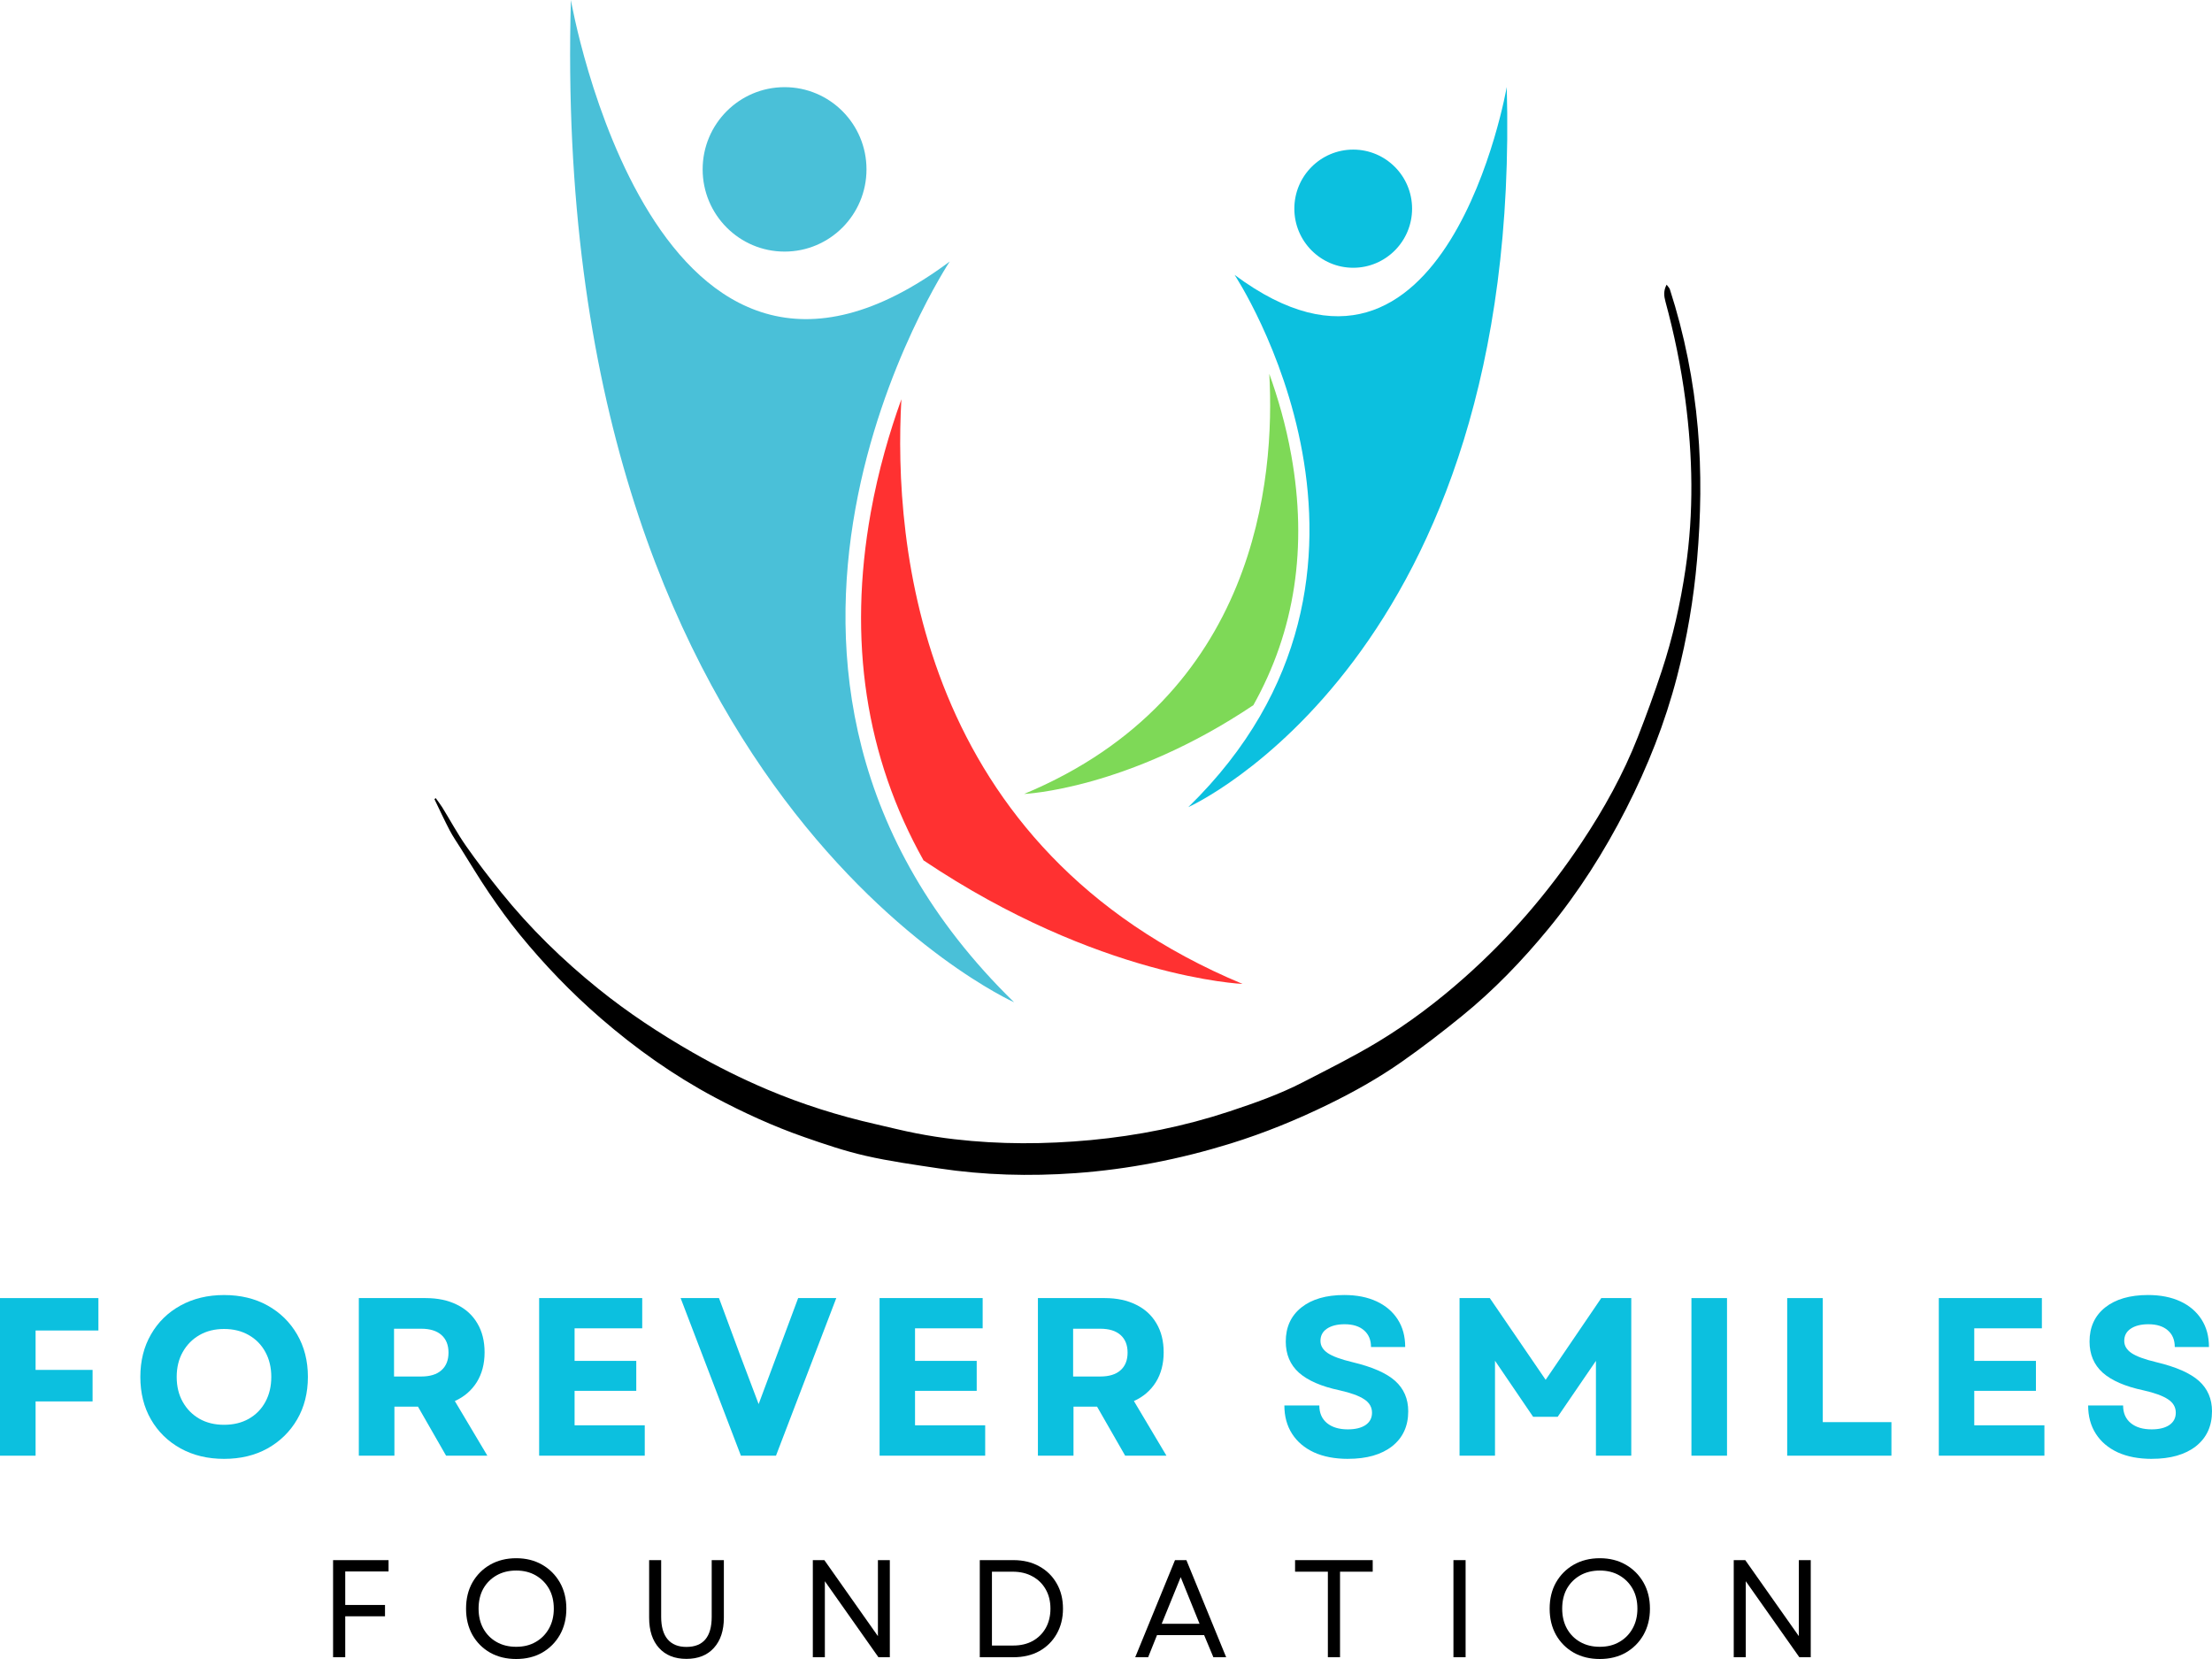
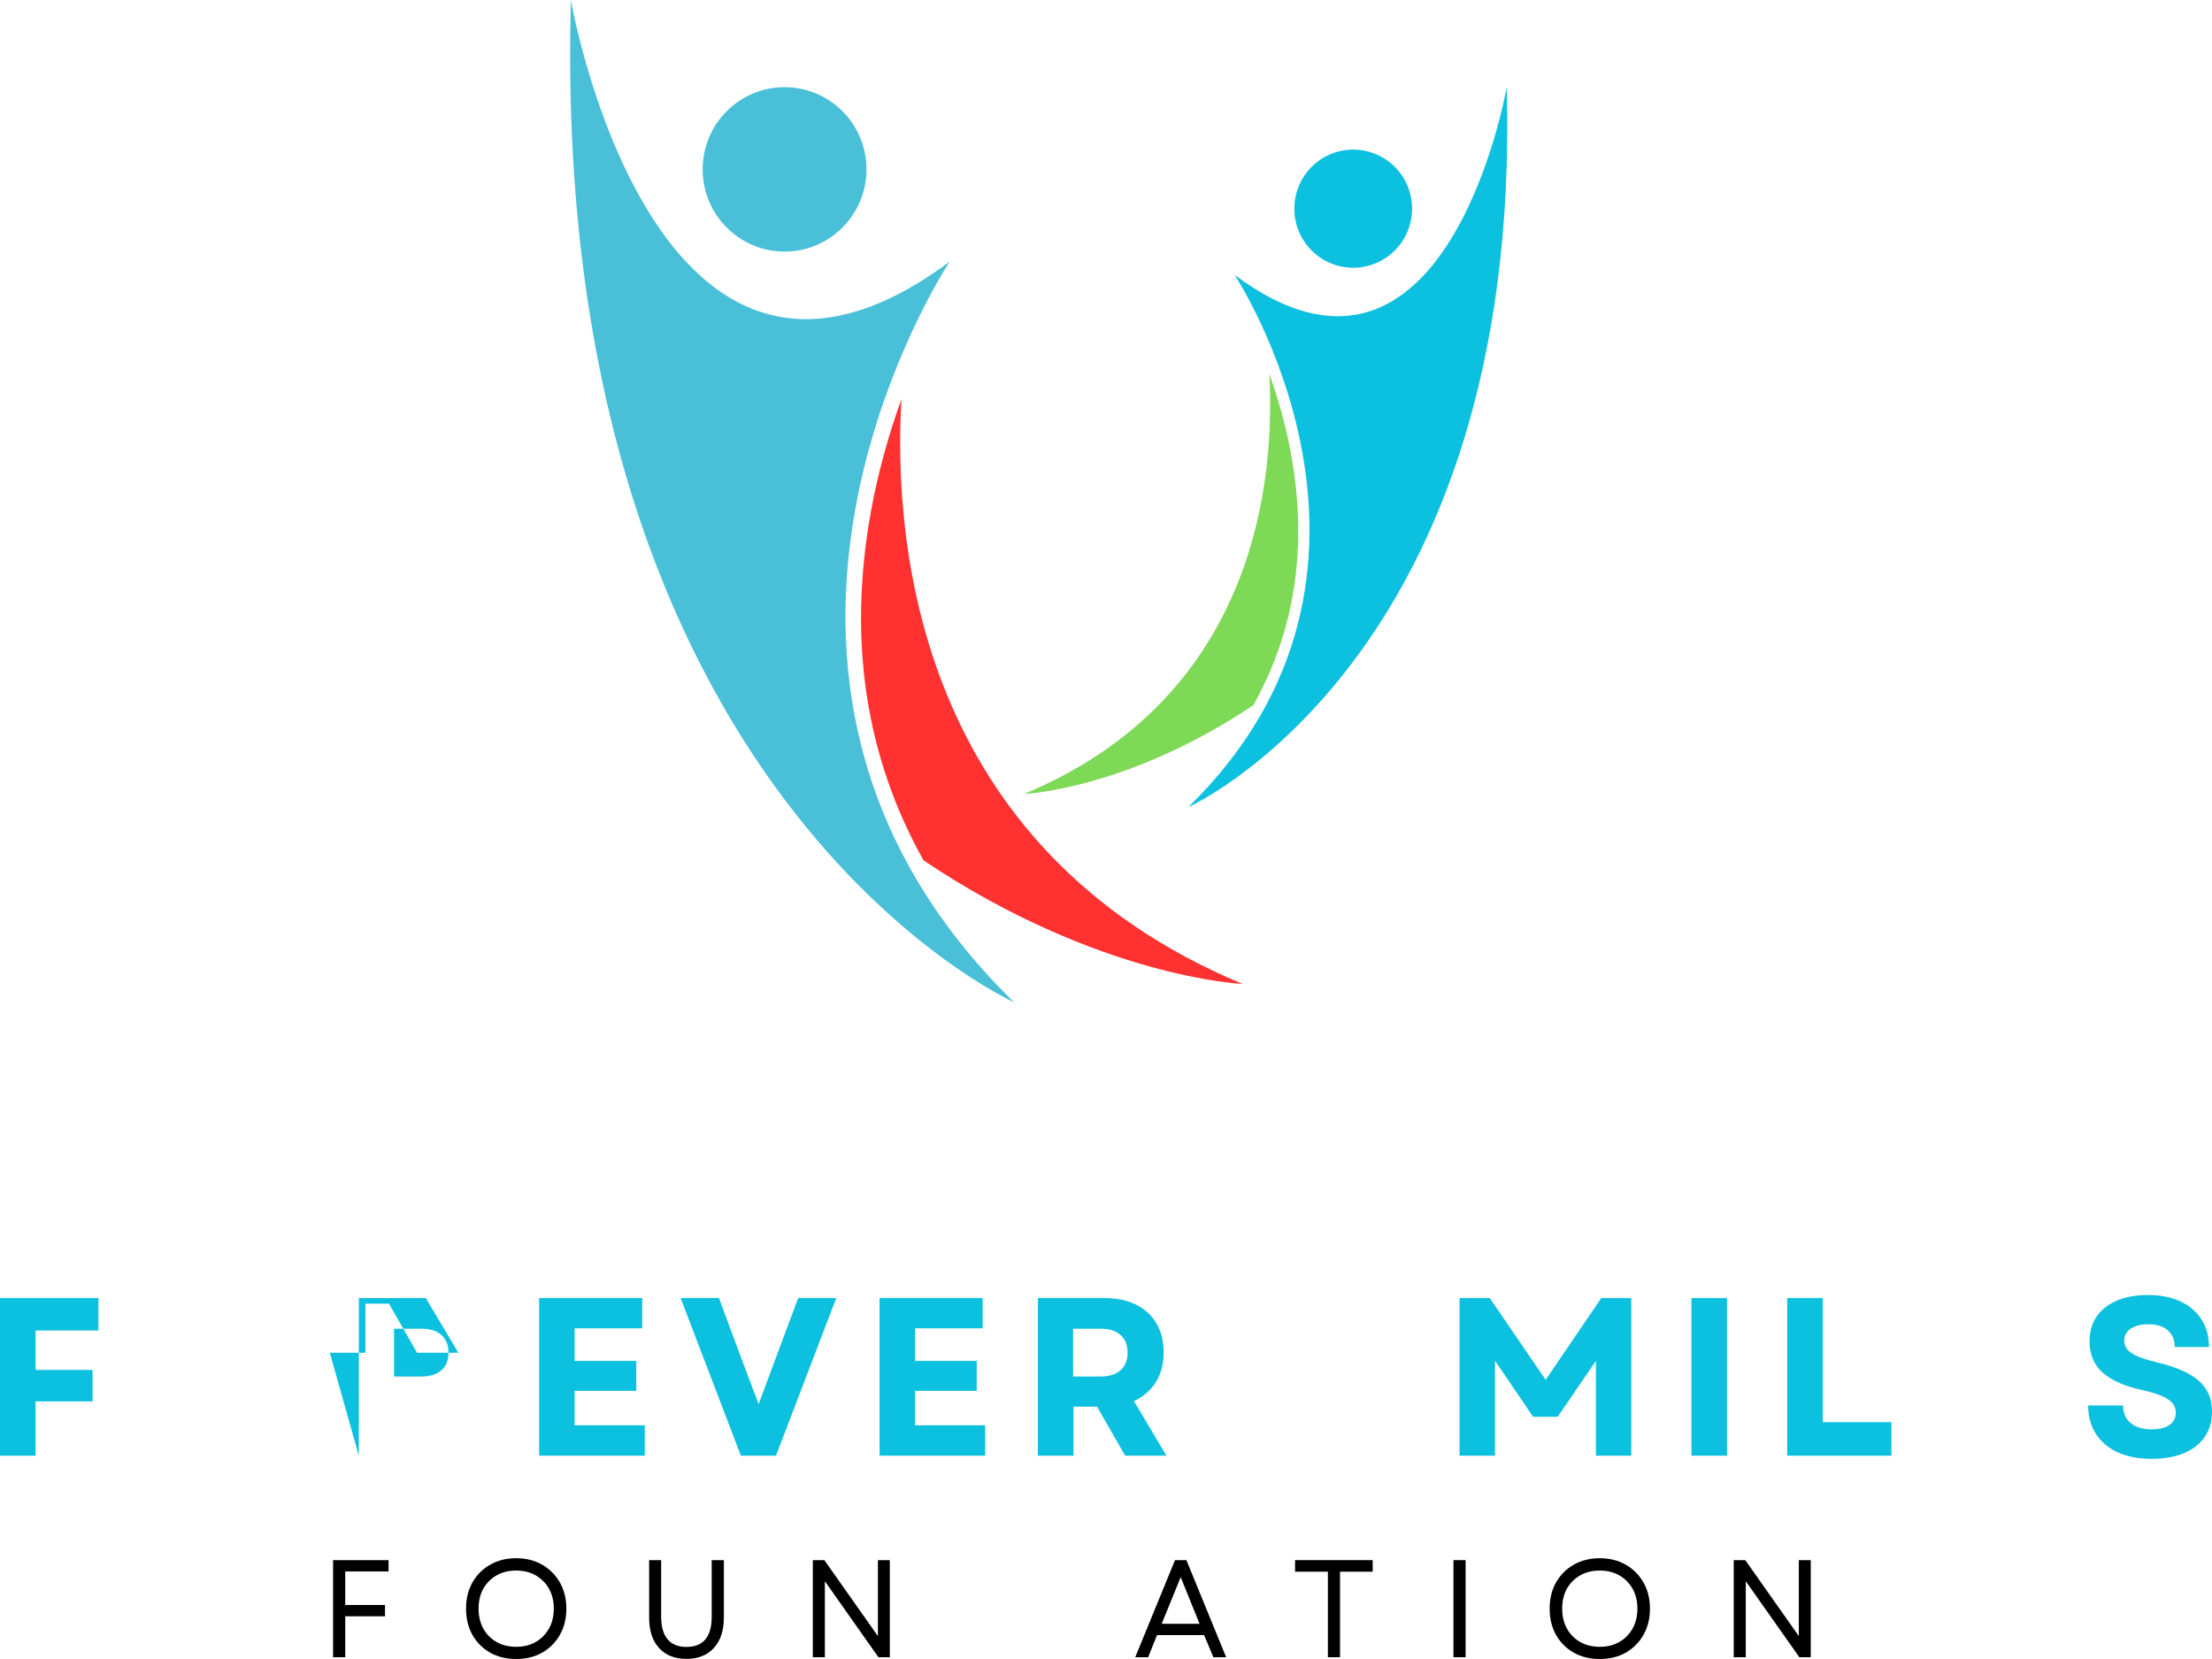
<svg xmlns="http://www.w3.org/2000/svg" id="Layer_1" width="280" height="210" version="1.1" viewBox="0 0 280 210">
  <defs>
    <style>
      .st0 {
        fill: #ff3131;
      }

      .st1 {
        fill: #7ed957;
      }

      .st2 {
        fill: #0cc0df;
      }

      .st3 {
        fill: #4ac0d8;
      }
    </style>
  </defs>
  <path class="st1" d="M163.451,57.616c-.685-3.837-1.715-7.336-2.781-10.296.741,13.208-1.519,40.872-31.032,53.18,0,0,13.069-.539,29.016-11.238,5.27-9.408,6.885-20.002,4.797-31.646" />
  <path class="st2" d="M190.728,11.012s-7.591,43.8-34.451,23.782c0,0,24.816,37.449-5.859,67.374,0,0,42.318-18.892,40.31-91.156" />
  <path class="st2" d="M178.745,26.413c0,4.131-3.338,7.481-7.45,7.481s-7.454-3.35-7.454-7.481,3.338-7.477,7.454-7.477,7.45,3.346,7.45,7.477" />
  <path class="st0" d="M110.224,64.864c.958-5.337,2.393-10.208,3.875-14.327-1.034,18.381,2.112,56.88,43.188,74.01,0,0-18.187-.752-40.382-15.638-7.338-13.092-9.587-27.837-6.681-44.046" />
  <path class="st3" d="M72.263,0s10.564,60.966,47.953,33.106c0,0-34.539,52.114,8.148,93.762,0,0-58.89-26.288-56.101-126.868" />
  <path class="st3" d="M88.943,21.438c0,5.748,4.645,10.409,10.372,10.409s10.368-4.662,10.368-10.409-4.641-10.405-10.368-10.405-10.372,4.658-10.372,10.405" />
-   <path d="M55.158,101.03c.281.398.585.78.842,1.195.998,1.617,1.9,3.298,2.986,4.851,1.411,2.015,2.914,3.97,4.457,5.884,3.647,4.533,7.795,8.571,12.316,12.215,3.743,3.017,7.743,5.651,11.915,8.044,3.066,1.758,6.224,3.33,9.474,4.706,4.425,1.87,8.997,3.31,13.682,4.372,1.719.39,3.427.829,5.158,1.162,1.599.31,3.21.563,4.829.748,5.739.668,11.49.644,17.237.109,5.98-.563,11.843-1.738,17.55-3.624,3.182-1.054,6.356-2.168,9.346-3.712,3.166-1.637,6.364-3.222,9.41-5.06,3.932-2.369,7.591-5.14,11.037-8.197,5.695-5.052,10.613-10.771,14.825-17.102,2.797-4.203,5.246-8.607,7.094-13.317,1.082-2.763,2.1-5.558,3.03-8.374,1.395-4.223,2.369-8.555,3.018-12.955,1.054-7.123.91-14.242-.028-21.361-.553-4.207-1.411-8.354-2.521-12.444-.18-.68-.273-1.347.148-2.136.18.253.353.406.413.591,1.852,5.731,3.018,11.608,3.539,17.613.481,5.542.385,11.077-.096,16.607-.433,4.995-1.266,9.926-2.533,14.793-1.515,5.844-3.719,11.407-6.461,16.776-2.761,5.398-5.988,10.49-9.835,15.167-3.306,4.022-6.913,7.771-10.961,11.053-2.477,2.011-5.01,3.966-7.623,5.792-2.946,2.063-6.096,3.825-9.33,5.402-3.976,1.939-8.06,3.604-12.296,4.919-6.416,1.987-12.953,3.27-19.65,3.753-5.795.414-11.57.261-17.318-.607-3.09-.467-6.196-.893-9.238-1.589-2.621-.595-5.19-1.468-7.735-2.357-3.932-1.368-7.715-3.101-11.398-5.06-5.194-2.771-9.963-6.154-14.412-10.011-3.711-3.214-7.098-6.737-10.204-10.53-1.387-1.697-2.673-3.483-3.908-5.297-1.254-1.842-2.397-3.761-3.587-5.651-.477-.76-.994-1.5-1.411-2.297-.677-1.295-1.29-2.626-1.928-3.946.056-.04.108-.08.164-.125Z" />
  <path class="st2" d="M0,184.264v-19.949h12.456v4.103h-7.951v4.987h7.214v3.99h-7.214v6.87H0Z" />
-   <path class="st2" d="M28.361,184.666c-2.064,0-3.896-.438-5.499-1.319-1.603-.889-2.854-2.112-3.751-3.668-.898-1.553-1.347-3.35-1.347-5.39,0-2.027.449-3.817,1.347-5.373.898-1.565,2.148-2.787,3.751-3.668,1.603-.877,3.435-1.319,5.499-1.319,2.084,0,3.916.442,5.499,1.319,1.591.881,2.841,2.104,3.751,3.668.906,1.557,1.363,3.346,1.363,5.373,0,2.039-.457,3.837-1.363,5.39-.91,1.557-2.16,2.779-3.751,3.668-1.583.881-3.415,1.319-5.499,1.319ZM22.366,174.289c0,1.203.256,2.26.769,3.169.513.913,1.218,1.625,2.116,2.14.898.507,1.932.756,3.11.756,1.186,0,2.228-.249,3.126-.756.906-.515,1.607-1.227,2.1-2.14.501-.909.753-1.967.753-3.169,0-1.191-.252-2.24-.753-3.153-.493-.909-1.194-1.625-2.1-2.14-.898-.515-1.94-.772-3.126-.772-1.178,0-2.212.257-3.11.772s-1.603,1.231-2.116,2.14c-.513.913-.769,1.963-.769,3.153Z" />
-   <path class="st2" d="M45.421,184.264v-19.949h8.48c1.515,0,2.829.282,3.944.837,1.122.547,1.98,1.335,2.581,2.365.609,1.022.914,2.244.914,3.668,0,1.46-.333,2.719-.994,3.781-.665,1.054-1.587,1.846-2.773,2.381l4.12,6.918h-5.226l-3.559-6.21h-2.982v6.21h-4.505ZM49.878,174.241h3.431c1.122,0,1.976-.261,2.565-.788.597-.523.898-1.271.898-2.236s-.301-1.709-.898-2.236c-.589-.523-1.443-.788-2.565-.788h-3.431v6.049Z" />
+   <path class="st2" d="M45.421,184.264v-19.949h8.48l4.12,6.918h-5.226l-3.559-6.21h-2.982v6.21h-4.505ZM49.878,174.241h3.431c1.122,0,1.976-.261,2.565-.788.597-.523.898-1.271.898-2.236s-.301-1.709-.898-2.236c-.589-.523-1.443-.788-2.565-.788h-3.431v6.049Z" />
  <path class="st2" d="M68.245,184.264v-19.949h13.049v3.829h-8.561v4.119h7.807v3.797h-7.807v4.36h8.881v3.845h-13.37Z" />
  <path class="st2" d="M93.786,184.264l-7.631-19.949h4.857l2.629,7.095,2.389,6.323,5.002-13.418h4.825l-7.631,19.949h-4.441Z" />
  <path class="st2" d="M111.339,184.264v-19.949h13.049v3.829h-8.561v4.119h7.807v3.797h-7.807v4.36h8.881v3.845h-13.37Z" />
  <path class="st2" d="M131.381,184.264v-19.949h8.48c1.515,0,2.829.282,3.944.837,1.122.547,1.98,1.335,2.581,2.365.609,1.022.914,2.244.914,3.668,0,1.46-.333,2.719-.994,3.781-.665,1.054-1.587,1.846-2.773,2.381l4.12,6.918h-5.226l-3.559-6.21h-2.982v6.21h-4.505ZM135.838,174.241h3.431c1.122,0,1.976-.261,2.565-.788.597-.523.898-1.271.898-2.236s-.301-1.709-.898-2.236c-.589-.523-1.443-.788-2.565-.788h-3.431v6.049Z" />
-   <path class="st2" d="M170.641,184.666c-1.667,0-3.106-.274-4.312-.821-1.198-.555-2.124-1.339-2.773-2.349-.653-1.018-.978-2.212-.978-3.588h4.425c0,.957.325,1.701.978,2.236.649.527,1.527.788,2.629.788.95,0,1.699-.181,2.244-.547.545-.374.818-.893.818-1.561,0-.708-.333-1.275-.994-1.705-.665-.438-1.695-.812-3.094-1.126-2.32-.491-4.04-1.239-5.162-2.236-1.114-1.006-1.667-2.321-1.667-3.942,0-1.822.657-3.258,1.972-4.312,1.323-1.05,3.134-1.577,5.435-1.577,1.571,0,2.934.269,4.088.804,1.154.539,2.044,1.299,2.677,2.285.629.977.946,2.14.946,3.491h-4.328c0-.901-.297-1.601-.882-2.108-.589-.515-1.407-.772-2.453-.772-.942,0-1.691.189-2.244.563-.545.366-.818.881-.818,1.544,0,.603.297,1.11.898,1.528.609.418,1.671.812,3.19,1.174,2.477.591,4.268,1.38,5.37,2.365,1.098.989,1.651,2.268,1.651,3.845,0,1.878-.681,3.354-2.036,4.424-1.359,1.062-3.218,1.593-5.579,1.593Z" />
  <path class="st2" d="M184.752,184.264v-19.949h3.831l7.07,10.345,7.038-10.345h3.799v19.949h-4.473v-12.002l-4.841,7.079h-3.11l-4.825-7.095v12.018h-4.489Z" />
  <path class="st2" d="M214.105,184.264v-19.949h4.505v19.949h-4.505Z" />
  <path class="st2" d="M226.227,184.264v-19.949h4.505v15.702h8.689v4.247h-13.194Z" />
-   <path class="st2" d="M245.418,184.264v-19.949h13.049v3.829h-8.561v4.119h7.807v3.797h-7.807v4.36h8.881v3.845h-13.37Z" />
  <path class="st2" d="M272.385,184.666c-1.667,0-3.106-.274-4.312-.821-1.198-.555-2.124-1.339-2.773-2.349-.653-1.018-.978-2.212-.978-3.588h4.425c0,.957.325,1.701.978,2.236.649.527,1.527.788,2.629.788.95,0,1.699-.181,2.244-.547.545-.374.818-.893.818-1.561,0-.708-.333-1.275-.994-1.705-.665-.438-1.695-.812-3.094-1.126-2.32-.491-4.04-1.239-5.162-2.236-1.114-1.006-1.667-2.321-1.667-3.942,0-1.822.657-3.258,1.972-4.312,1.323-1.05,3.134-1.577,5.435-1.577,1.571,0,2.934.269,4.088.804,1.154.539,2.044,1.299,2.677,2.285.629.977.946,2.14.946,3.491h-4.328c0-.901-.297-1.601-.882-2.108-.589-.515-1.407-.772-2.453-.772-.942,0-1.691.189-2.244.563-.545.366-.818.881-.818,1.544,0,.603.297,1.11.898,1.528.609.418,1.671.812,3.19,1.174,2.477.591,4.268,1.38,5.37,2.365,1.098.989,1.651,2.268,1.651,3.845,0,1.878-.681,3.354-2.036,4.424-1.359,1.062-3.218,1.593-5.579,1.593Z" />
  <path d="M42.162,209.775v-12.291h7.022v1.432h-5.483v4.247h5.034v1.432h-5.034v5.18h-1.539Z" />
  <path d="M65.342,210c-1.242,0-2.341-.265-3.302-.804-.954-.547-1.699-1.295-2.244-2.252-.537-.965-.802-2.067-.802-3.314,0-1.255.265-2.357.802-3.314.545-.953,1.29-1.705,2.244-2.252.962-.547,2.06-.821,3.302-.821s2.333.274,3.286.821c.95.547,1.699,1.299,2.244,2.252.545.957.818,2.059.818,3.314,0,1.247-.273,2.349-.818,3.314-.545.957-1.295,1.705-2.244,2.252-.954.539-2.048.804-3.286.804ZM60.58,203.629c0,.945.196,1.782.593,2.51.405.732.966,1.299,1.683,1.705.713.41,1.543.611,2.485.611s1.763-.201,2.469-.611c.713-.406,1.274-.973,1.683-1.705.405-.728.609-1.565.609-2.51,0-.965-.204-1.806-.609-2.526-.409-.716-.97-1.279-1.683-1.689-.705-.406-1.531-.611-2.469-.611s-1.771.205-2.485.611c-.717.41-1.278.973-1.683,1.689-.397.72-.593,1.561-.593,2.526Z" />
  <path d="M86.882,209.984c-1.475,0-2.629-.459-3.463-1.384-.834-.921-1.25-2.196-1.25-3.829v-7.288h1.523v7.175c0,1.255.273,2.204.818,2.848s1.335.965,2.373.965c2.136,0,3.206-1.271,3.206-3.813v-7.175h1.539v7.288c0,1.633-.425,2.908-1.266,3.829-.834.925-1.996,1.384-3.479,1.384Z" />
  <path d="M102.889,209.775v-12.291h1.459l6.781,9.621v-9.621h1.507v12.291h-1.443l-6.781-9.621v9.621h-1.523Z" />
-   <path d="M124.023,209.775v-12.291h4.248c1.258,0,2.357.265,3.286.788.938.515,1.671,1.235,2.196,2.156.533.913.802,1.979.802,3.202,0,1.203-.269,2.268-.802,3.202-.525.925-1.258,1.649-2.196,2.172-.93.515-2.028.772-3.286.772h-4.248ZM125.562,208.295h2.709c.93,0,1.747-.193,2.453-.579.705-.394,1.254-.941,1.651-1.641.393-.708.593-1.52.593-2.445,0-.941-.204-1.762-.609-2.462-.397-.696-.954-1.239-1.667-1.625-.705-.394-1.539-.595-2.501-.595h-2.629v9.347Z" />
  <path d="M143.7,209.775l5.034-12.291h1.443l5.034,12.291h-1.619l-1.17-2.799h-5.964l-1.122,2.799h-1.635ZM147.051,205.544h4.793l-2.389-5.904-2.405,5.904Z" />
  <path d="M168.085,209.775v-10.827h-4.152v-1.464h9.827v1.464h-4.136v10.827h-1.539Z" />
  <path d="M183.98,209.775v-12.291h1.539v12.291h-1.539Z" />
  <path d="M202.506,210c-1.242,0-2.341-.265-3.302-.804-.954-.547-1.699-1.295-2.244-2.252-.537-.965-.802-2.067-.802-3.314,0-1.255.265-2.357.802-3.314.545-.953,1.29-1.705,2.244-2.252.962-.547,2.06-.821,3.302-.821s2.333.274,3.286.821c.95.547,1.699,1.299,2.244,2.252.545.957.818,2.059.818,3.314,0,1.247-.273,2.349-.818,3.314-.545.957-1.295,1.705-2.244,2.252-.954.539-2.048.804-3.286.804ZM197.745,203.629c0,.945.196,1.782.593,2.51.405.732.966,1.299,1.683,1.705.713.41,1.543.611,2.485.611s1.763-.201,2.469-.611c.713-.406,1.274-.973,1.683-1.705.405-.728.609-1.565.609-2.51,0-.965-.204-1.806-.609-2.526-.409-.716-.97-1.279-1.683-1.689-.705-.406-1.531-.611-2.469-.611s-1.771.205-2.485.611c-.717.41-1.278.973-1.683,1.689-.397.72-.593,1.561-.593,2.526Z" />
  <path d="M219.461,209.775v-12.291h1.459l6.781,9.621v-9.621h1.507v12.291h-1.443l-6.781-9.621v9.621h-1.523Z" />
</svg>